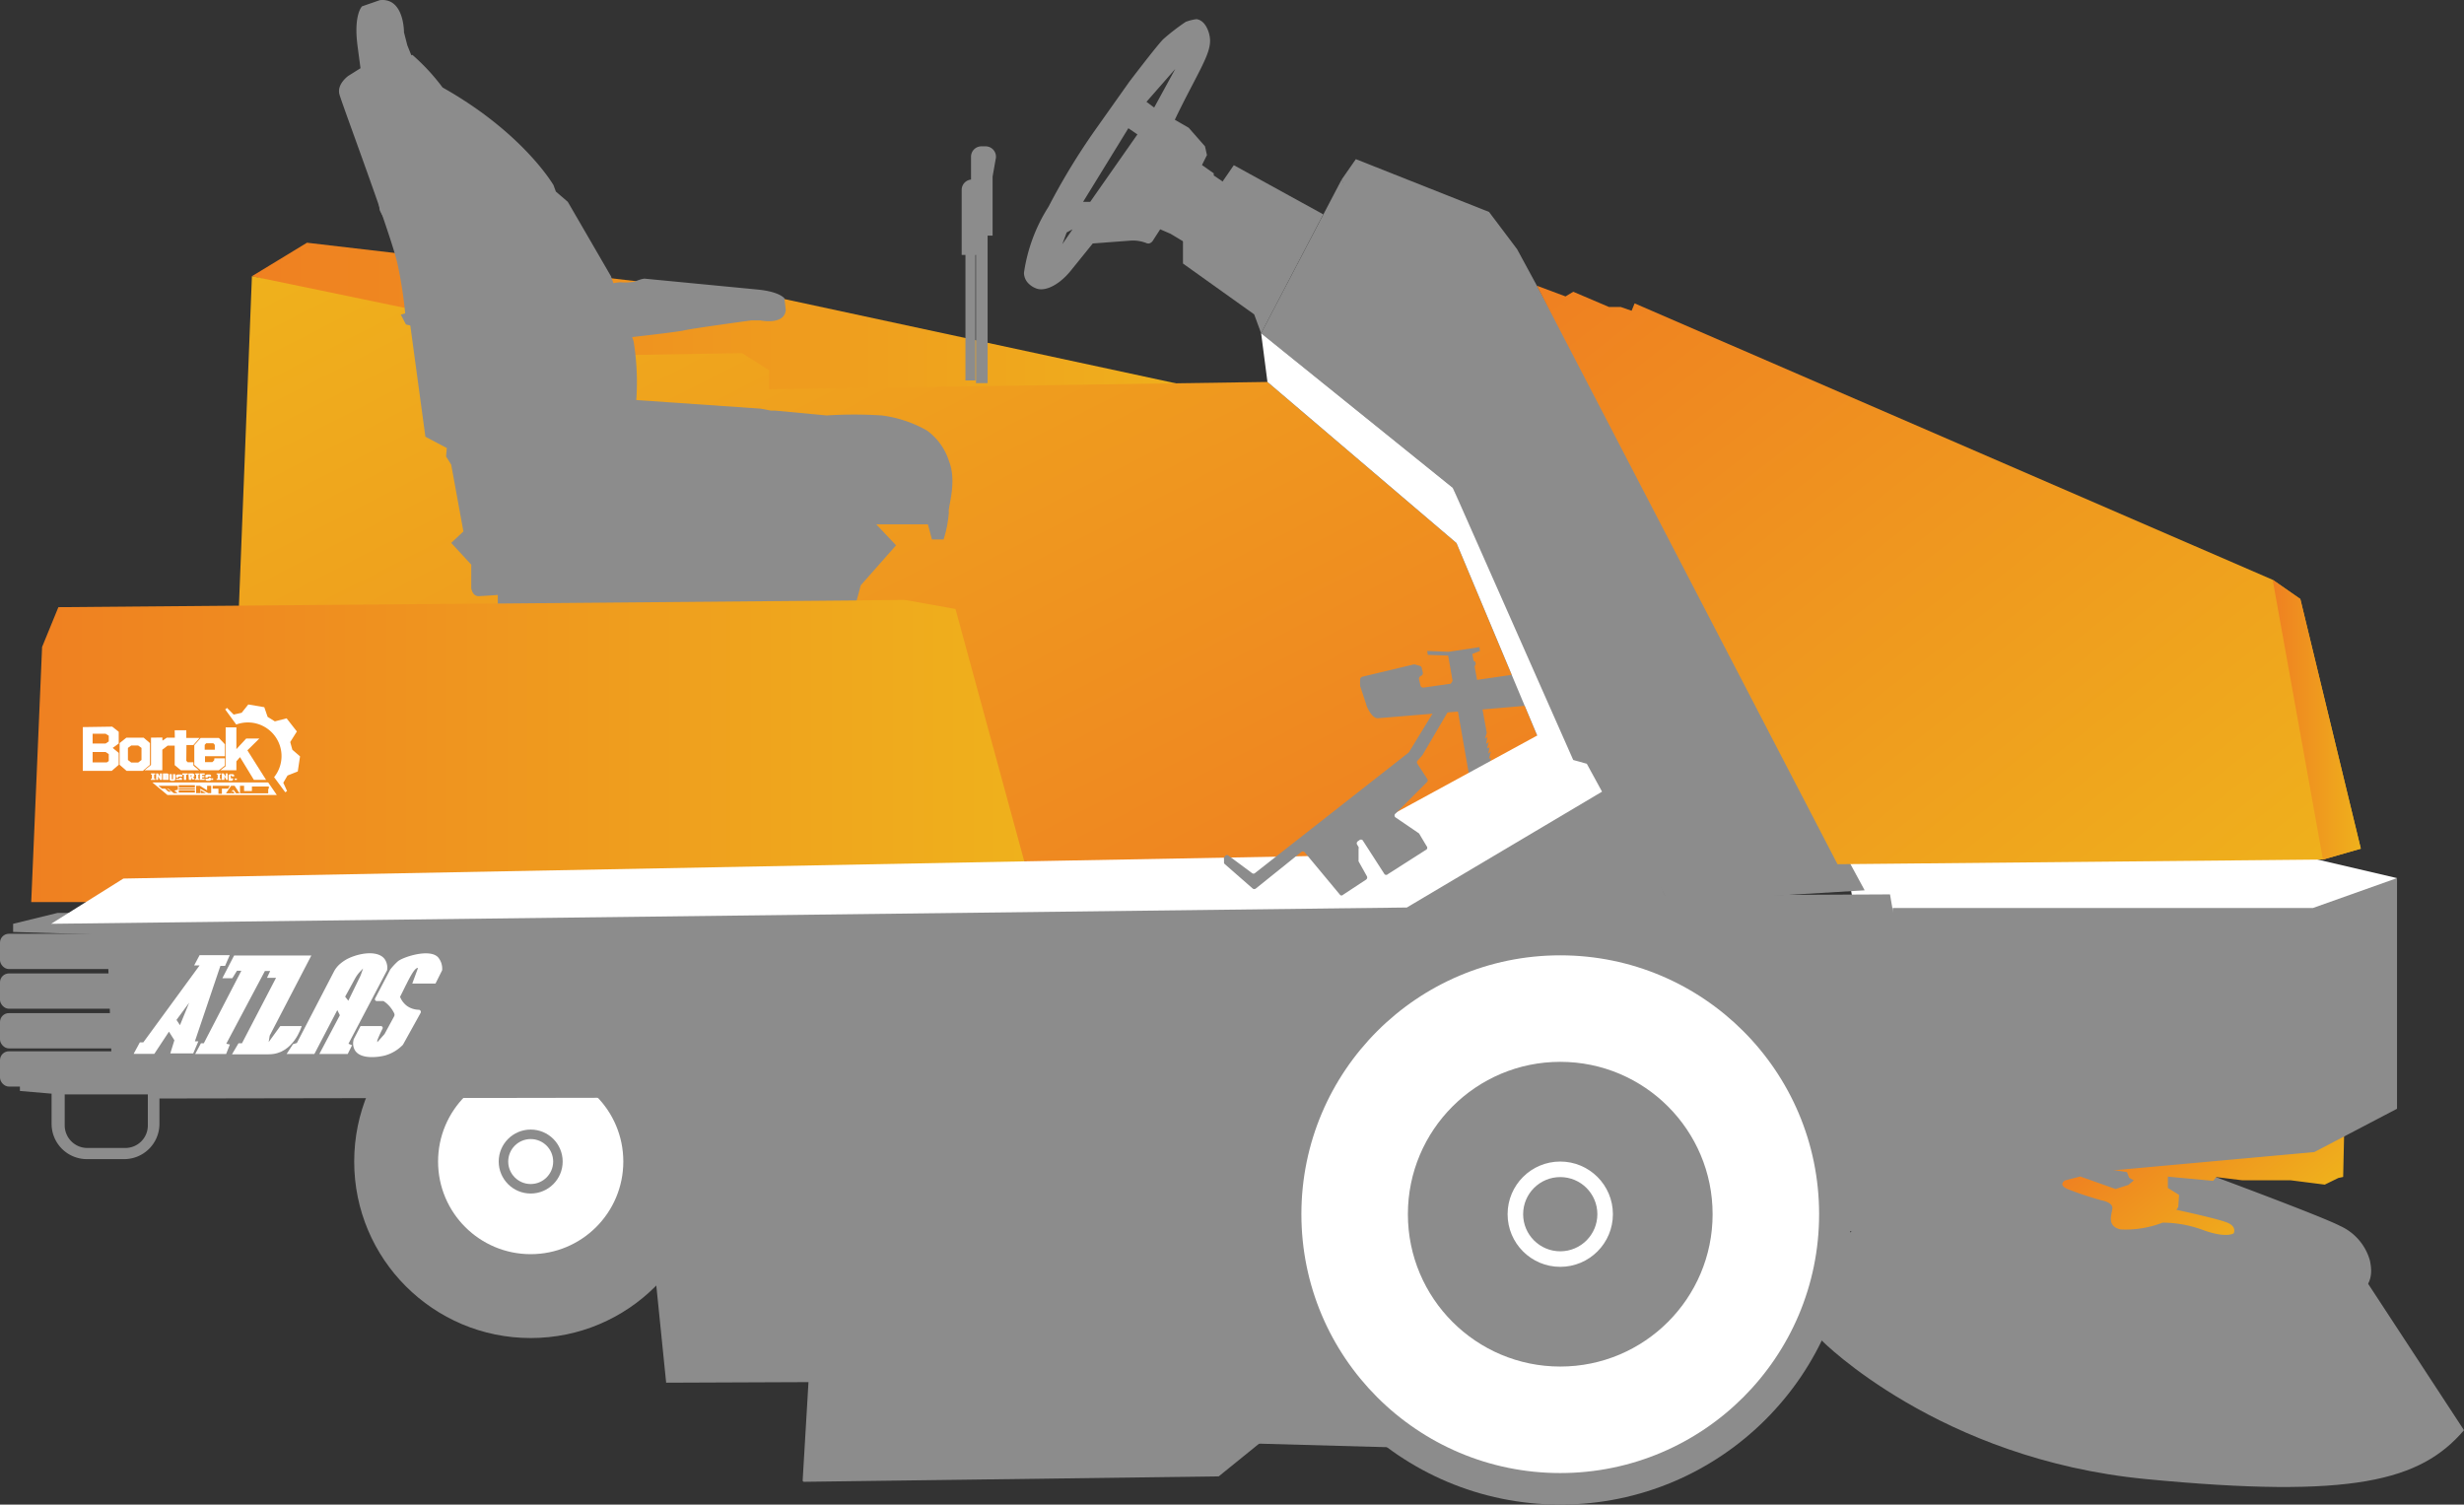
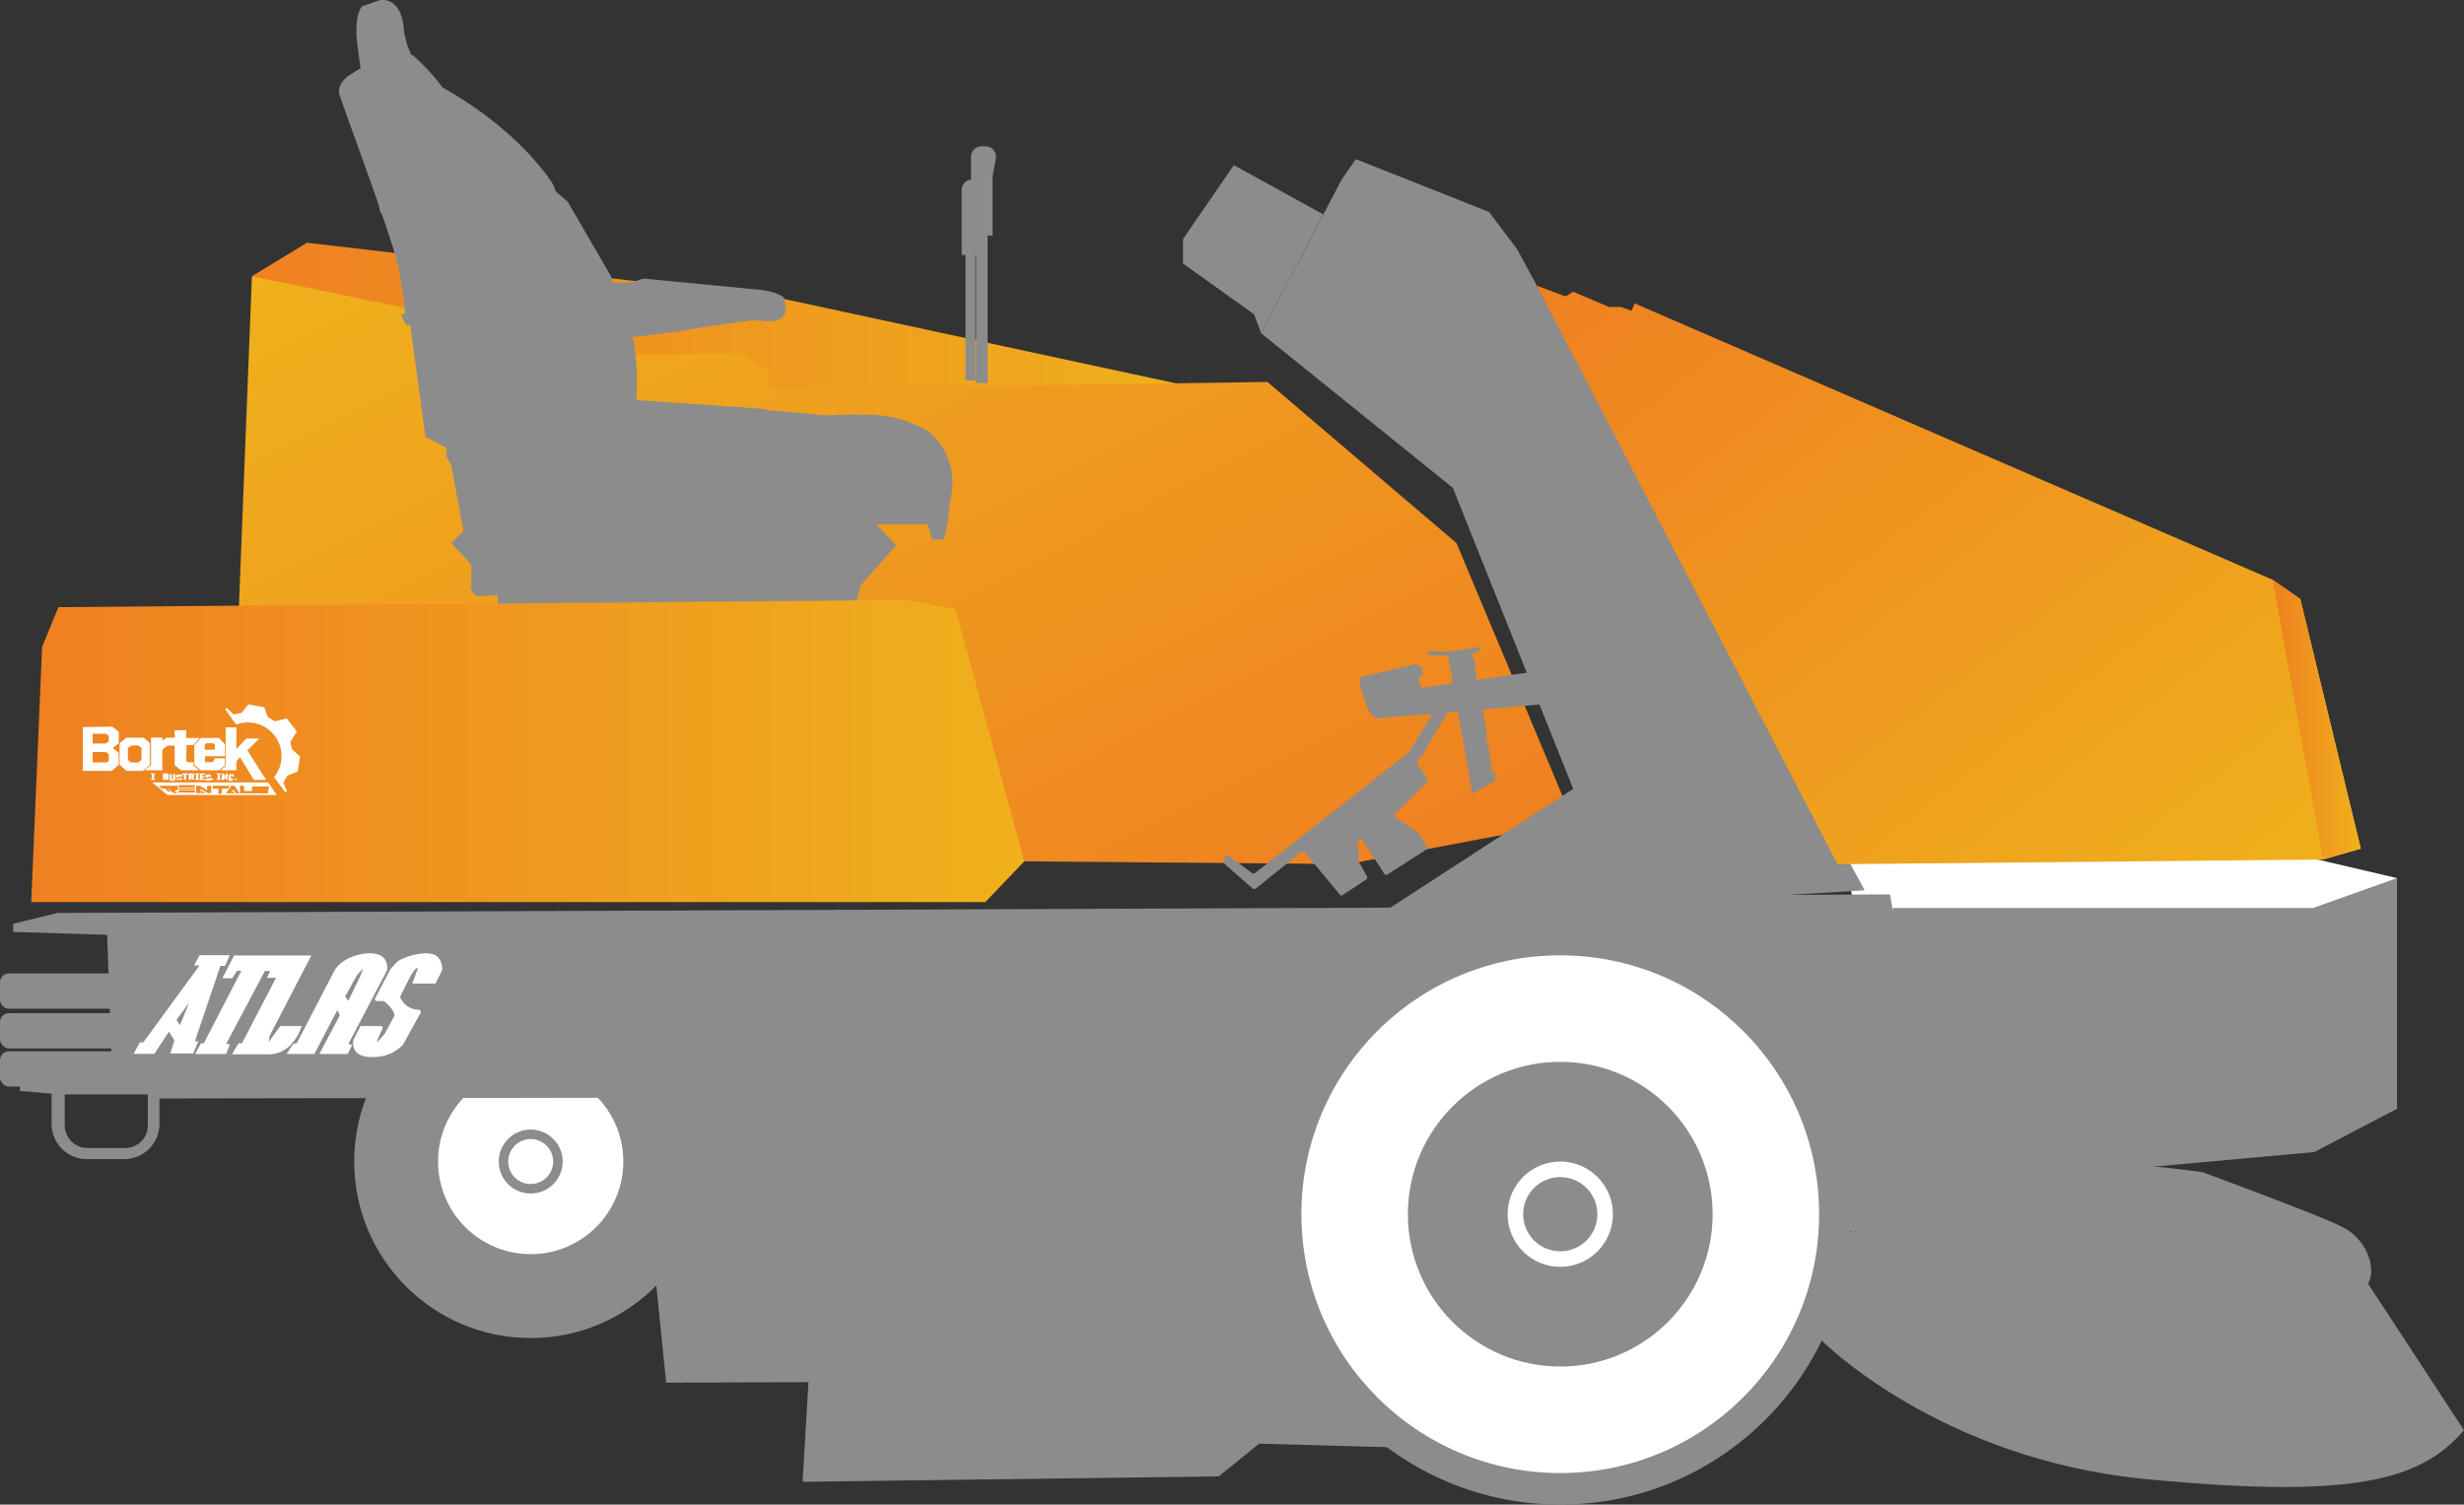
<svg xmlns="http://www.w3.org/2000/svg" xmlns:xlink="http://www.w3.org/1999/xlink" id="faec8cba-f5e6-4083-b5d4-67b0d499d4d7" data-name="bd3d0411-34bc-4d78-8884-708912f0aa75" viewBox="0 0 163.34 99.74">
  <rect x="0" y="0" width="163.34" height="99.74" fill="#333333" stroke="none" />
  <defs>
    <style>.b8a42e0e-0bd0-4fce-8c76-e9a11748687e{fill:#fff;}.e3394003-1166-413b-b6cc-863ae1a5db00{fill:#8c8c8c;}.b8e12d75-7df0-47bd-8251-891f2e955f65{fill:url(#a71cc631-e2f7-4567-ad97-83ba12e3b22e);}.f8bfbc7e-b2e6-43b3-b688-e0ab0442b9ba{fill:url(#b73fc268-f0b7-4b9a-986d-c9929cc002d7);}.bd451cbd-240b-4fb5-972c-6b28bfa3a616{fill:url(#bb037a3e-d937-4dfe-a13b-85eee9b31e8e);}.a1aefb98-0b5c-46de-a28f-8c3c697d2857{fill:url(#b6efe096-01b2-43d6-b767-484379aae421);}.bf5822fd-15e5-4889-993f-7a24bafad6b3{fill:url(#a2e8cea2-1fa9-4911-9df3-b15afb4f4d87);}.a1a49c23-c24f-45dd-ad66-6b6bd27877eb{fill:url(#a1cf19a8-2347-4268-be40-3e3cf1dc59c5);}.aae26616-e2d3-4c15-9d64-3b3ba580371c{fill:url(#bedf4f0c-e0fe-4300-9675-118612efe041);}.b63e1fe4-6351-45fc-bf68-6c0f82277709{fill:url(#a1c825a9-801d-44d7-b75f-6ee60b0c009c);}.a16cdd27-2ad9-4f70-8ad9-c306409e6a86{fill:url(#e845d138-0044-4990-abfe-5b93e3698849);}.b716d02e-3b0c-4ff5-a2cb-0272330227f7{fill:url(#ab22da7d-2b92-4f6d-95af-ca7cbd1b9163);}</style>
    <linearGradient id="a71cc631-e2f7-4567-ad97-83ba12e3b22e" x1="16.7" y1="21.82" x2="80.31" y2="21.82" gradientUnits="userSpaceOnUse">
      <stop offset="0" stop-color="#ef8021" />
      <stop offset="1" stop-color="#efb11c" />
    </linearGradient>
    <linearGradient id="b73fc268-f0b7-4b9a-986d-c9929cc002d7" x1="72.52" y1="70.65" x2="39.84" y2="6.52" xlink:href="#a71cc631-e2f7-4567-ad97-83ba12e3b22e" />
    <linearGradient id="bb037a3e-d937-4dfe-a13b-85eee9b31e8e" x1="2.07" y1="49.79" x2="67.9" y2="49.79" xlink:href="#a71cc631-e2f7-4567-ad97-83ba12e3b22e" />
    <linearGradient id="b6efe096-01b2-43d6-b767-484379aae421" x1="109.44" y1="13.03" x2="148.25" y2="62.71" xlink:href="#a71cc631-e2f7-4567-ad97-83ba12e3b22e" />
    <linearGradient id="a2e8cea2-1fa9-4911-9df3-b15afb4f4d87" x1="143.03" y1="95.24" x2="150.17" y2="104.37" xlink:href="#a71cc631-e2f7-4567-ad97-83ba12e3b22e" />
    <linearGradient id="a1cf19a8-2347-4268-be40-3e3cf1dc59c5" x1="20.62" y1="88.9" x2="12.94" y2="88.9" gradientUnits="userSpaceOnUse">
      <stop offset="0.23" stop-color="#fff" />
      <stop offset="0.87" stop-color="#fff" />
    </linearGradient>
    <linearGradient id="bedf4f0c-e0fe-4300-9675-118612efe041" x1="29.31" y1="88.93" x2="23.41" y2="88.93" xlink:href="#a1cf19a8-2347-4268-be40-3e3cf1dc59c5" />
    <linearGradient id="a1c825a9-801d-44d7-b75f-6ee60b0c009c" x1="15.28" y1="88.89" x2="8.86" y2="88.89" xlink:href="#a1cf19a8-2347-4268-be40-3e3cf1dc59c5" />
    <linearGradient id="e845d138-0044-4990-abfe-5b93e3698849" x1="25.67" y1="88.83" x2="18.98" y2="88.83" xlink:href="#a1cf19a8-2347-4268-be40-3e3cf1dc59c5" />
    <linearGradient id="ab22da7d-2b92-4f6d-95af-ca7cbd1b9163" x1="150.66" y1="47.72" x2="156.51" y2="47.72" xlink:href="#a71cc631-e2f7-4567-ad97-83ba12e3b22e" />
  </defs>
  <polygon class="b8a42e0e-0bd0-4fce-8c76-e9a11748687e" points="122.21 56.32 123.11 61.24 154.59 61.24 158.9 58.21 150.81 56.32 122.21 56.32" />
  <circle class="e3394003-1166-413b-b6cc-863ae1a5db00" cx="35.18" cy="77" r="11.7" />
  <circle class="e3394003-1166-413b-b6cc-863ae1a5db00" cx="35.18" cy="77" r="10.45" />
  <circle class="b8a42e0e-0bd0-4fce-8c76-e9a11748687e" cx="35.18" cy="77" r="6.14" />
  <circle class="e3394003-1166-413b-b6cc-863ae1a5db00" cx="35.18" cy="77" r="2.12" />
  <circle class="b8a42e0e-0bd0-4fce-8c76-e9a11748687e" cx="35.18" cy="77" r="1.49" />
  <polygon class="b8e12d75-7df0-47bd-8251-891f2e955f65" points="20.35 16.09 51.65 19.75 80.31 25.92 53.15 27.54 16.7 18.31 20.35 16.09" />
  <polygon class="f8bfbc7e-b2e6-43b3-b688-e0ab0442b9ba" points="15.8 41.15 16.7 18.31 41.88 23.53 49.19 23.41 50.99 24.55 50.99 25.8 84.02 25.32 96.55 36 104.29 54.46 89.36 57.28 67.9 57.1 15.8 41.15" />
  <polygon class="e3394003-1166-413b-b6cc-863ae1a5db00" points="110.58 59.8 88.94 11.9 83.6 22.09 96.31 32.34 104.29 52.3 90.98 60.94 110.58 59.8" />
-   <rect class="e3394003-1166-413b-b6cc-863ae1a5db00" y="61.9" width="9.8" height="2.34" rx="0.59" />
  <rect class="e3394003-1166-413b-b6cc-863ae1a5db00" y="64.53" width="9.8" height="2.34" rx="0.59" />
  <rect class="e3394003-1166-413b-b6cc-863ae1a5db00" y="67.16" width="9.8" height="2.34" rx="0.59" />
  <path class="e3394003-1166-413b-b6cc-863ae1a5db00" d="M53.63,113.34l-.42,7.09a.09.09,0,0,0,.1.1l27.48-.36,3.11-2.52-.84-6.17Z" transform="translate(0 -22.3)" />
  <rect class="e3394003-1166-413b-b6cc-863ae1a5db00" y="69.69" width="9.8" height="2.34" rx="0.59" />
  <polygon class="e3394003-1166-413b-b6cc-863ae1a5db00" points="45.32 72.24 42.99 74.13 43.44 84.56 44.16 91.66 81.5 91.51 81.75 72.24 45.32 72.24" />
  <polygon class="bd451cbd-240b-4fb5-972c-6b28bfa3a616" points="2.07 59.8 2.79 42.89 3.87 40.25 59.98 39.77 63.34 40.37 67.9 57.1 65.32 59.8 2.07 59.8" />
  <polygon class="e3394003-1166-413b-b6cc-863ae1a5db00" points="89.88 10.55 88.94 11.9 94.61 28.58 110.58 59.8 123.61 59.02 100.57 16.52 98.71 14.05 89.88 10.55" />
  <path class="e3394003-1166-413b-b6cc-863ae1a5db00" d="M163.34,117.11l-6.83-10.43-30.22-5.93-7.73,6.89,2.21,3.53s7.76,7.86,21.48,9.18S160.46,120.47,163.34,117.11Z" transform="translate(0 -22.3)" />
  <path class="e3394003-1166-413b-b6cc-863ae1a5db00" d="M68.86,64.14H79a1,1,0,0,1,1,1v6.36a0,0,0,0,1,0,0H67.9a0,0,0,0,1,0,0V65.11A1,1,0,0,1,68.86,64.14Z" />
  <path class="e3394003-1166-413b-b6cc-863ae1a5db00" d="M7.46,94.27l-.36-10L.87,84.08v-.54l2.94-.72,90.11-.36,1.37-.72,30-.15,3.24,18.92-2.28,1.56L123.77,104l-1.68-.12-30.57-12,3.41,26.44L83.42,118l-1-4.49-.95.3V95l-70.9.12v1.68a2.34,2.34,0,0,1-2.34,2.34H5.76a2.34,2.34,0,0,1-2.34-2.34v-2l-2.1-.18v-.42ZM5.79,98.4H8.31A1.49,1.49,0,0,0,9.8,96.91V94.85H4.29v2.06A1.5,1.5,0,0,0,5.79,98.4Z" transform="translate(0 -22.3)" />
  <path class="e3394003-1166-413b-b6cc-863ae1a5db00" d="M90.16,67.38l0,.39a0,0,0,0,0,0,0L90.57,69h0c0,.09.36.93.76.91s9.11-.76,10.76-.91a.19.19,0,0,0,.16-.27L101.51,67a.2.2,0,0,0-.21-.12l-6.92,1a.19.19,0,0,1-.22-.15l-.09-.39a.2.2,0,0,1,.12-.23h0a.2.2,0,0,0,.13-.22l-.07-.3a.17.17,0,0,0-.14-.15l-.31-.09h-.1l-3.39.81A.21.21,0,0,0,90.16,67.38Z" transform="translate(0 -22.3)" />
  <polygon class="e3394003-1166-413b-b6cc-863ae1a5db00" points="97.6 52.6 99.11 51.76 99.11 51.17 98.84 51.26 98.92 50.95 98.83 50.95 98.88 50.59 98.75 50.59 98.84 50.25 98.71 50.29 98.83 49.82 98.66 49.96 98.74 49.54 98.58 49.6 98.69 49.18 98.51 49.33 98.6 48.86 98.44 48.97 98.56 48.58 97.6 43.35 98.11 43.15 98.07 42.9 96.02 43.21 94.61 43.15 94.65 43.41 96 43.46 97.6 52.6" />
-   <polygon class="b8a42e0e-0bd0-4fce-8c76-e9a11748687e" points="3.39 61.24 8.18 58.24 67.9 57.1 87.26 56.74 101.9 48.76 96.55 36 84.02 25.32 83.6 22.09 96.31 32.34 104.29 50.38 105.19 50.63 106.2 52.48 93.26 60.16 3.39 61.24" />
  <path class="e3394003-1166-413b-b6cc-863ae1a5db00" d="M88.85,81.64l-2.37-2.85a.16.16,0,0,0-.23,0l-3,2.41a.17.17,0,0,1-.21,0l-1.84-1.61a.14.14,0,0,1-.06-.12v-.23a.21.21,0,0,1,0-.1l.09-.11a.15.15,0,0,1,.22,0L83,80.18a.15.15,0,0,0,.19,0l10.2-8a.08.08,0,0,0,0,0l3.67-6a.17.17,0,0,1,.13-.07h.48a.16.16,0,0,1,.15.16h0a.13.13,0,0,1,0,.08l-3.52,6,0,0-.34.39a.17.17,0,0,0,0,.19l.65,1a.17.17,0,0,1,0,.2l-2.11,2.11a.16.16,0,0,0,0,.24l1.57,1.07,0,0,.5.84a.16.16,0,0,1,0,.22L92,80.25a.15.15,0,0,1-.22,0L90.33,78a.16.16,0,0,0-.22,0l-.1.07a.16.16,0,0,0-.05.21l.1.17a.1.1,0,0,1,0,.09l0,.78a.19.19,0,0,0,0,.08l.56,1a.18.18,0,0,1-.06.21l-1.52,1A.15.15,0,0,1,88.85,81.64Z" transform="translate(0 -22.3)" />
  <path class="e3394003-1166-413b-b6cc-863ae1a5db00" d="M141.53,107.94s-12.9-2.64-14.16-6.66S146,100,146,100s7.85,2.9,9.11,3.56a3.57,3.57,0,0,1,2,2.33c.12.66.48,2.4-2.81,2.88A45.5,45.5,0,0,1,141.53,107.94Z" transform="translate(0 -22.3)" />
  <polygon class="e3394003-1166-413b-b6cc-863ae1a5db00" points="81.79 10.95 78.42 15.85 78.42 17.47 83.14 20.84 83.6 22.09 87.72 14.21 81.79 10.95" />
  <polygon class="a1aefb98-0b5c-46de-a28f-8c3c697d2857" points="121.81 57.29 153.99 56.98 156.5 56.26 152.49 39.71 150.69 38.45 108.36 20.11 108.16 20.6 107.44 20.35 106.66 20.35 104.29 19.34 103.78 19.65 101.88 18.94 121.81 57.29" />
  <circle class="e3394003-1166-413b-b6cc-863ae1a5db00" cx="103.43" cy="80.49" r="19.25" />
  <circle class="b8a42e0e-0bd0-4fce-8c76-e9a11748687e" cx="103.43" cy="80.49" r="17.16" />
  <circle class="e3394003-1166-413b-b6cc-863ae1a5db00" cx="103.43" cy="80.49" r="10.1" />
  <path class="e3394003-1166-413b-b6cc-863ae1a5db00" d="M52.09,42.85,52,42.08s-.29-.43-1.72-.58l-7.57-.73a2.19,2.19,0,0,0-.58.18,3,3,0,0,1-1,.06s-2.38.13-2.32,1.78a2.08,2.08,0,0,0,1.74,2c.12,0,4.33-.47,4.81-.59s4.44-.66,4.44-.66h.6S52,43.88,52.09,42.85Z" transform="translate(0 -22.3)" />
  <circle class="b8a42e0e-0bd0-4fce-8c76-e9a11748687e" cx="103.43" cy="80.49" r="3.49" />
  <circle class="e3394003-1166-413b-b6cc-863ae1a5db00" cx="103.43" cy="80.49" r="2.46" />
  <path class="e3394003-1166-413b-b6cc-863ae1a5db00" d="M65.32,32h-.26a.69.69,0,0,0-.69.69v5.19h.33V47.7h.77V37.92h.33V34l.2-1.13A.69.69,0,0,0,65.32,32Z" transform="translate(0 -22.3)" />
  <path class="e3394003-1166-413b-b6cc-863ae1a5db00" d="M64.44,34.2h0a.69.69,0,0,0-.69.69V39.2H64v8.32h.66V39.2H65V35.84l.14-.84A.68.68,0,0,0,64.44,34.2Z" transform="translate(0 -22.3)" />
-   <path class="bf5822fd-15e5-4889-993f-7a24bafad6b3" d="M137.59,99.49,141,100l.14.37.31.18-.36.3-.85.27-2.34-.83-1,.26s-.51.27.15.57a23.44,23.44,0,0,0,2.25.75s.79.12.73.56-.37,1.15.54,1.37a6.82,6.82,0,0,0,2.79-.45,7.82,7.82,0,0,1,2.71.5c1.53.55,2,.21,2,.21s.24-.44-.42-.71-3.37-.85-3.37-.85l.12-.19.05-.8-.74-.46,0-.75,3,.28.21-.25,1.71.21h3.2l2.28.29.9-.44.32-.07.07-3.14Z" transform="translate(0 -22.3)" />
-   <path class="e3394003-1166-413b-b6cc-863ae1a5db00" d="M78.6,38.4l-1-.6-.69-.3-.44.68s-.18.39-.51.22a2.46,2.46,0,0,0-1-.15l-2.52.19-1.39,1.72c-.78,1-1.71,1.46-2.3,1.28a1.4,1.4,0,0,1-.6-.38,1,1,0,0,1-.27-.68A11.08,11.08,0,0,1,69.51,36a43.76,43.76,0,0,1,3.2-5.24h0l2.16-3.05s1.82-2.39,2.24-2.81a14.34,14.34,0,0,1,1.49-1.15,3.09,3.09,0,0,1,.72-.18c.61.09.81.87.84,1,.22.84-.2,1.6-1.23,3.58-.44.84-.8,1.56-1.05,2.09l.92.53L79.88,32l.13.58-.33.66.78.55v.14l.72.49Zm-3.8-7.6-3,4.88h.47l3.13-4.47ZM76,29.05l.51.38,1.4-2.56Zm-4.9,8.45-.39.21-.29.78Z" transform="translate(0 -22.3)" />
  <polygon class="e3394003-1166-413b-b6cc-863ae1a5db00" points="125.47 60.19 125 68.73 124.16 78.2 133.27 78.2 153.42 76.37 158.9 73.5 158.9 58.21 153.33 60.19 125.47 60.19" />
  <path class="e3394003-1166-413b-b6cc-863ae1a5db00" d="M56.79,62.1l.27-1,2.34-2.65-1.31-1.39h3.42l.27,1,.77,0a7.52,7.52,0,0,0,.35-1.8c-.08-.32.57-2,0-3.42a4,4,0,0,0-1.45-2,8.12,8.12,0,0,0-3-1,28.62,28.62,0,0,0-3.65,0l-3.41-.32h-.28l-.69-.13-8.24-.57A16.8,16.8,0,0,0,42,44.92L40.5,40.61l-2.86-4.93L36.85,35l-.16-.43s-2-3.46-7.35-6.47a13.87,13.87,0,0,0-2-2.16l-3.47.9-.78.49s-.77.54-.59,1.22,3.44,9.35,3.85,11.24a28.4,28.4,0,0,1,.51,3.28l-.29.09.34.65.29.07,1,7.37,1.42.75-.05.56.34.54.81,4.43-.81.76,1.33,1.44,0,1.55s.06.56.51.54S33,61.74,33,61.74l0,.57Z" transform="translate(0 -22.3)" />
  <path class="e3394003-1166-413b-b6cc-863ae1a5db00" d="M25.18,22.31,24,22.72s-.57.54-.3,2.61,1.47,10.9,1.47,10.9a2.93,2.93,0,0,0,.49.77,4.27,4.27,0,0,1,.42,1.32s1,3.31,3.55,2.71A3,3,0,0,0,32.15,38c-.06-.17-2.22-6-2.58-6.6S27,25.3,27,25.3l-.22-.86S26.8,22.13,25.18,22.31Z" transform="translate(0 -22.3)" />
  <path class="a1a49c23-c24f-45dd-ad66-6b6bd27877eb" d="M16,86.65h-.29l-.31.5h-.66l.78-1.51h5.12l-2.76,5.31-.07.43.77-1.06H20s-.53,1.86-2.16,1.87-2.46,0-2.46,0l.43-.73h.23l2.26-4.34-.6,0,.21-.45-.35,0L15,91.49l.24.05-.25.63H12.94l.38-.71.19,0Z" transform="translate(0 -22.3)" />
  <path class="aae26616-e2d3-4c15-9d64-3b3ba580371c" d="M27.33,87.5h1.54l.44-.88a1.17,1.17,0,0,0-.27-.86c-.57-.61-2.38,0-2.68.28a4.28,4.28,0,0,0-.49.53l-1,1.91a.12.12,0,0,0,.11.18h.44a1.74,1.74,0,0,1,.32.26,2.09,2.09,0,0,1,.39.55.23.23,0,0,1,0,.2l-.64,1.18-.48.54s0,0,0,0,0-.08,0-.12c.11-.28.23-.54.35-.78a.12.12,0,0,0-.1-.17H23.9l-.42.81a.3.3,0,0,0-.05.15.89.89,0,0,0,.09.63c.34.59,1.4.51,2,.36a2.66,2.66,0,0,0,1.19-.71l1.17-2.11a.14.14,0,0,0-.11-.21A1.44,1.44,0,0,1,27,89a1.4,1.4,0,0,1-.48-.62c.2-.39.34-.69.42-.84.37-.74.6-1.1.77-1.07s0,0,0,0Z" transform="translate(0 -22.3)" />
  <path class="b63e1fe4-6351-45fc-bf68-6c0f82277709" d="M10.23,92.16H8.86l.41-.76H9.5l3.73-5.1h-.36l.36-.68h2l-.31.71-.31,0-1.69,5,.23,0-.34.8H11.29l.27-.87-.36-.57Zm1.47-2.25.23.35.61-1.49Z" transform="translate(0 -22.3)" />
  <path class="a16cdd27-2ad9-4f70-8ad9-c306409e6a86" d="M22.14,86.7a1.73,1.73,0,0,1,.46-.55,2.77,2.77,0,0,1,.4-.27c.79-.41,2.05-.61,2.5,0a1,1,0,0,1,.16.74L23.1,91.49l.24.1-.29.58H21.17l1.36-2.57-.17-.34-1.52,2.91H19l.42-.65.26-.08Zm1.69.42a2,2,0,0,0,.14-.34l.1-.28s0,0,0,0l-.2.21a2.25,2.25,0,0,0-.34.47l-.65,1.19.21.27Z" transform="translate(0 -22.3)" />
  <path class="b8a42e0e-0bd0-4fce-8c76-e9a11748687e" d="M7.93,71.56l.45-.36H9.52l.42.36V73l-.47.4H8.39L7.93,73Zm.55.32v.8l.22.17h.46l.22-.17v-.8l-.22-.16H8.7Z" transform="translate(0 -22.3)" />
  <polygon class="b8a42e0e-0bd0-4fce-8c76-e9a11748687e" points="10.01 48.9 10.01 50.71 9.58 51.06 10.76 51.06 10.76 49.7 11.11 49.43 11.58 49.43 11.58 50.72 11.99 51.06 13.19 51.06 12.82 50.75 12.82 50.53 12.44 50.53 12.35 50.43 12.36 49.39 12.82 49.39 13.23 48.92 12.35 48.92 12.35 48.41 11.58 48.41 11.59 48.9 11.06 48.9 10.77 49.1 10.76 48.89 10.01 48.9" />
  <path class="b8a42e0e-0bd0-4fce-8c76-e9a11748687e" d="M14.21,72.57h.7v.48l-.4.31H13.3L12.88,73V71.7l.42-.48h1.21l.4.42v.79H13.59v.39h.49l.12-.12Zm-.54-1-.1.11V72h.67v-.32l-.1-.11Z" transform="translate(0 -22.3)" />
  <polygon class="b8a42e0e-0bd0-4fce-8c76-e9a11748687e" points="14.61 51.06 15.67 51.06 15.67 50.47 15.91 50.19 16.83 51.7 17.64 51.7 16.4 49.74 17.19 48.96 16.32 48.96 15.67 49.66 15.67 48.22 14.96 48.22 14.96 50.79 14.61 51.06" />
  <path class="b8a42e0e-0bd0-4fce-8c76-e9a11748687e" d="M7.44,70.47l.43.34v.78l-.4.29.4.33V73l-.46.4H5.49v-2.9Zm-1.3,1.68v.69h.94l.13-.09v-.46L7,72.15Zm0-1.21v.65H7l.21-.14v-.38L7,70.94Z" transform="translate(0 -22.3)" />
  <path class="b8a42e0e-0bd0-4fce-8c76-e9a11748687e" d="M10,73.93h.07v-.29H10v-.07h.29v.07h-.07v.29h.07V74H10Z" transform="translate(0 -22.3)" />
-   <path class="b8a42e0e-0bd0-4fce-8c76-e9a11748687e" d="M10.35,73.57h.13l.12.22v-.22h.14V74h-.13l-.13-.24V74h-.13Z" transform="translate(0 -22.3)" />
  <path class="b8a42e0e-0bd0-4fce-8c76-e9a11748687e" d="M10.8,73.57h.3l.08.05V74L11.1,74h-.3Zm.21.35h0v-.25H11v.27Z" transform="translate(0 -22.3)" />
  <path class="b8a42e0e-0bd0-4fce-8c76-e9a11748687e" d="M11.24,74v-.38h.15v.34h.08v-.34h.15V74l-.09.06h-.2Z" transform="translate(0 -22.3)" />
  <path class="b8a42e0e-0bd0-4fce-8c76-e9a11748687e" d="M11.67,74v-.08h.15v0h.08v-.07h-.16l-.07,0v-.16l.09-.05H12l.09.05v.09H11.9v0h-.08v.07H12l.07.05V74L12,74h-.2Z" transform="translate(0 -22.3)" />
  <path class="b8a42e0e-0bd0-4fce-8c76-e9a11748687e" d="M12.19,73.66h-.11v-.09h.37v.09h-.11V74h-.15Z" transform="translate(0 -22.3)" />
  <path class="b8a42e0e-0bd0-4fce-8c76-e9a11748687e" d="M12.49,73.57h.3l.09.05v.16l-.07,0,.08.19h-.16l-.06-.18h0V74h-.15Zm.21.19,0,0v-.08l0,0h-.06v.12Z" transform="translate(0 -22.3)" />
  <path class="b8a42e0e-0bd0-4fce-8c76-e9a11748687e" d="M12.91,73.93H13v-.29h-.07v-.07h.29v.07h-.07v.29h.07V74h-.29Z" transform="translate(0 -22.3)" />
  <path class="b8a42e0e-0bd0-4fce-8c76-e9a11748687e" d="M13.25,73.57h.32v.09H13.4v.08h.15v.09H13.4v.09h.17V74h-.32Z" transform="translate(0 -22.3)" />
  <path class="b8a42e0e-0bd0-4fce-8c76-e9a11748687e" d="M13.62,74v-.08h.15v0h.07v-.07h-.15l-.07,0v-.16l.09-.05h.2l.08.05v.09h-.15v0h-.07v.07h.15l.08.05V74l-.09.06H13.7Z" transform="translate(0 -22.3)" />
  <path class="b8a42e0e-0bd0-4fce-8c76-e9a11748687e" d="M14,74h.05v0H14v-.1h.13V74l-.05,0H14Z" transform="translate(0 -22.3)" />
  <path class="b8a42e0e-0bd0-4fce-8c76-e9a11748687e" d="M14.36,73.93h.07v-.29h-.07v-.07h.3v.07h-.08v.29h.08V74h-.3Z" transform="translate(0 -22.3)" />
  <path class="b8a42e0e-0bd0-4fce-8c76-e9a11748687e" d="M14.7,73.57h.13l.13.22v-.22h.13V74H15l-.12-.24V74H14.7Z" transform="translate(0 -22.3)" />
  <path class="b8a42e0e-0bd0-4fce-8c76-e9a11748687e" d="M15.15,74v-.33l.09-.05h.2l.08.05v.1h-.15v-.06H15.3v.25l0,0h0l0,0v-.06h.15V74l-.08.06h-.2Z" transform="translate(0 -22.3)" />
  <path class="b8a42e0e-0bd0-4fce-8c76-e9a11748687e" d="M15.56,73.91h.14V74h-.14Z" transform="translate(0 -22.3)" />
  <path class="b8a42e0e-0bd0-4fce-8c76-e9a11748687e" d="M14.93,69.33l.73,1a2.23,2.23,0,0,1,2.51,3.49l.74,1,.12-.08-.25-.55.28-.48.68-.27.15-1-.51-.44-.14-.51.44-.7L19,69.92l-.78.2-.48-.3-.22-.64L16.46,69l-.44.55-.53.12-.44-.44Z" transform="translate(0 -22.3)" />
  <path class="b8a42e0e-0bd0-4fce-8c76-e9a11748687e" d="M18.35,75H11.1l-1-.83h7.68Zm-6.5-.16h1.07v-.14H11.85Zm0-.34h1.07v-.15H11.85Zm0,.15h1.07v-.1H11.85Zm-.06,0v-.26H10.5l.24.19,0,0h.8v0h-.39l.37.3h.25l-.21-.17Zm1.46-.26H13v.49h.28v-.29l.52.29H14v-.49h-.27v.3Zm-2.08.39h.17l-.24-.19h-.16Zm2.14-.09v.19h.35Zm1.92-.3H14.1v.19l.06,0h.32v.34h.23v-.34h.41Zm.42.5h.23l-.33-.5h-.23l-.34.5h.33l0,0,.16-.24Zm-.32,0,0,0h.22l-.16-.2Zm2.45,0v-.3H17v0h.82v-.15H16.7v.3h.82v0H16.18v-.35h-.27v.5Z" transform="translate(0 -22.3)" />
  <polygon class="b716d02e-3b0c-4ff5-a2cb-0272330227f7" points="150.66 38.45 152.49 39.71 156.5 56.26 153.99 56.98 150.66 38.45" />
</svg>